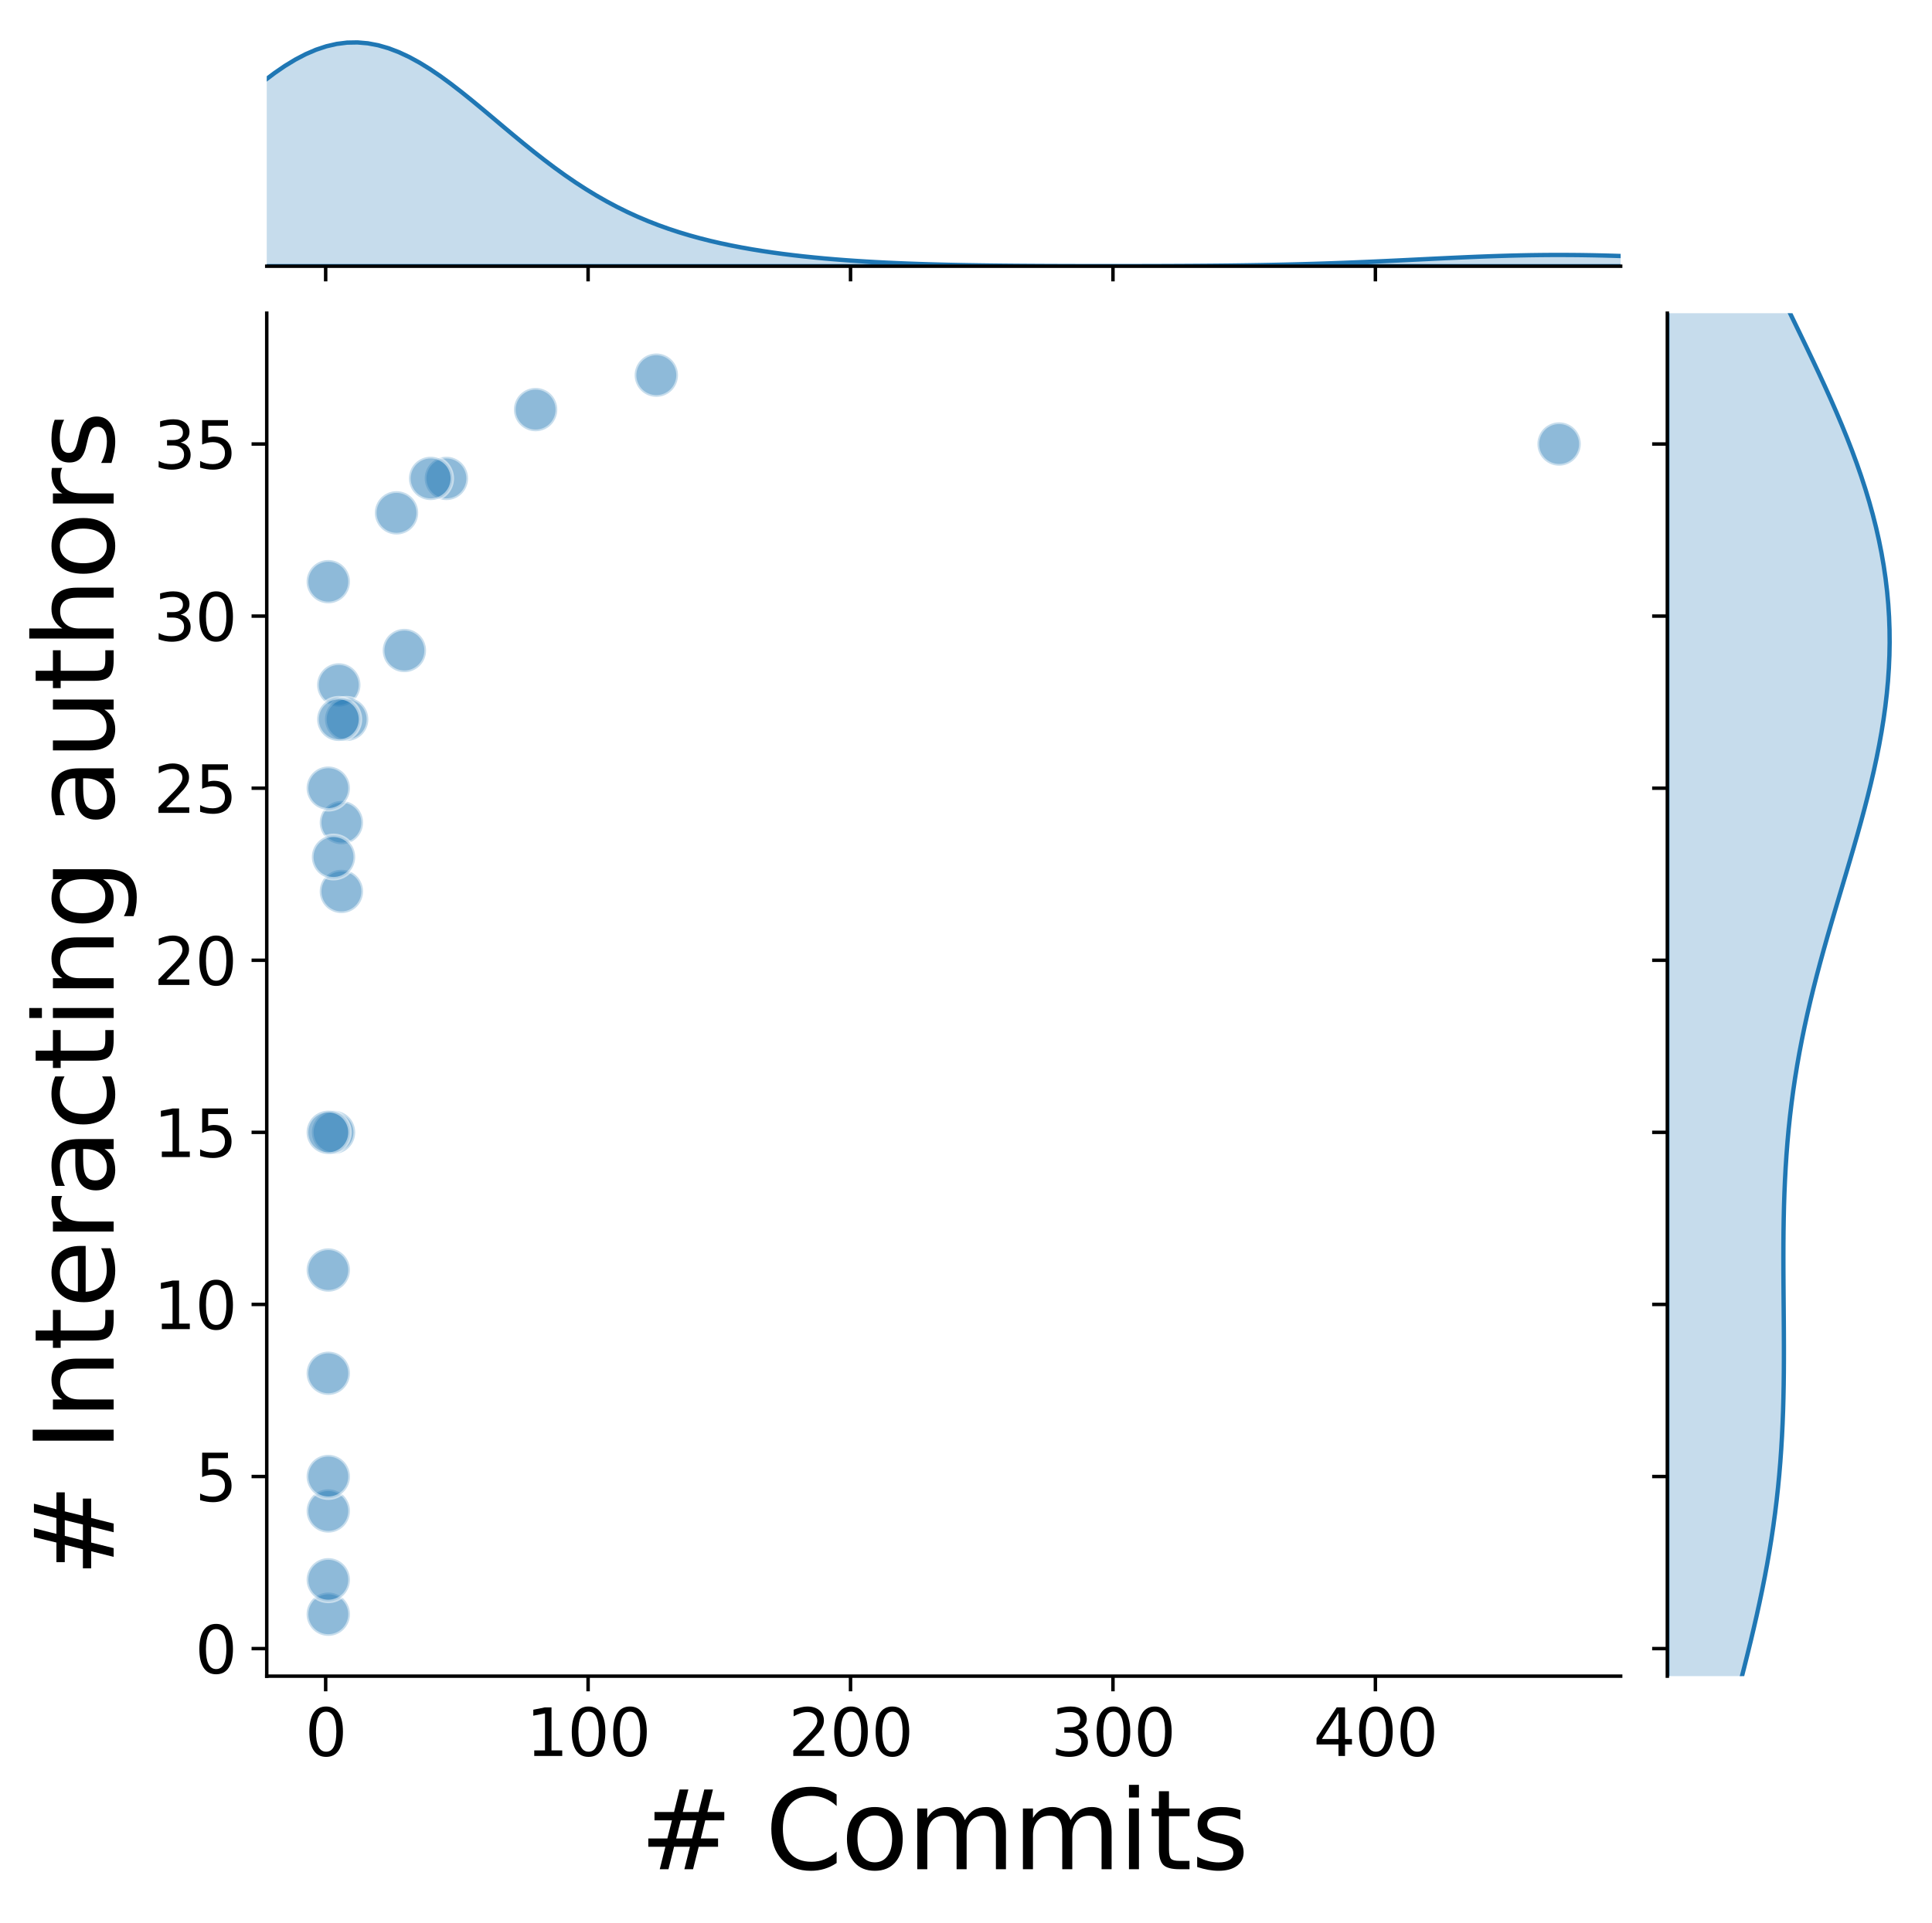
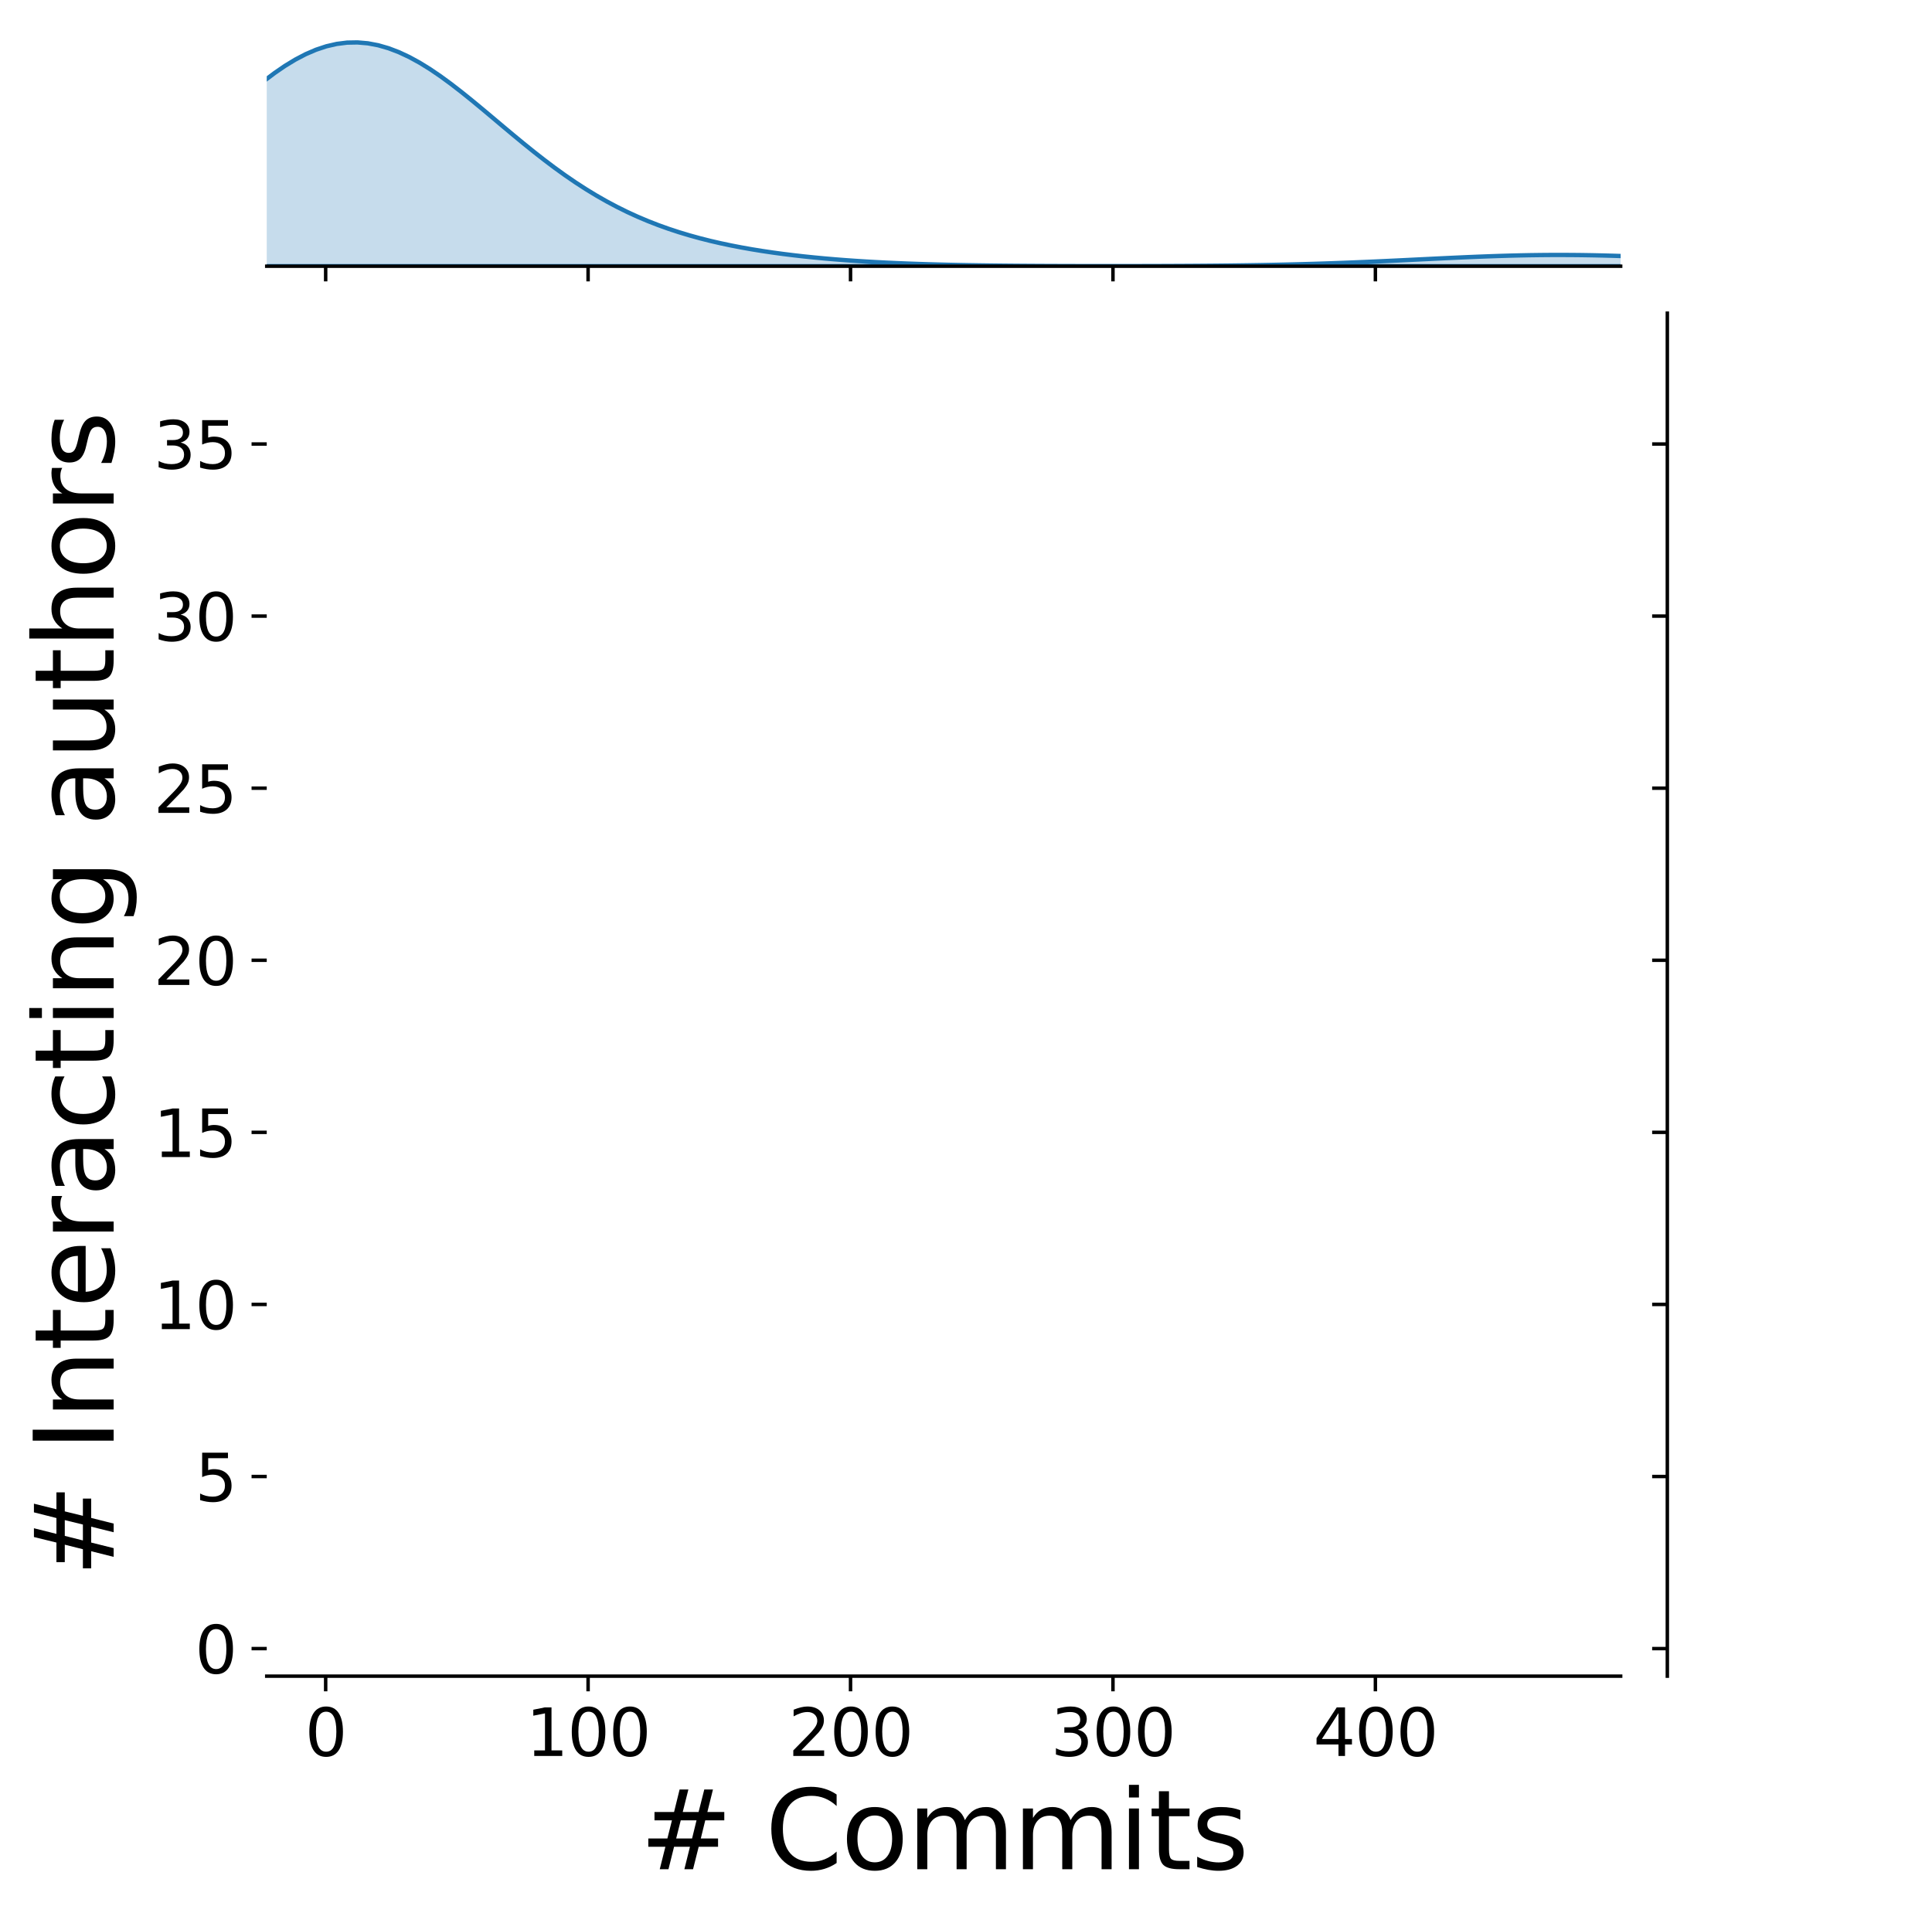
<svg xmlns="http://www.w3.org/2000/svg" xmlns:xlink="http://www.w3.org/1999/xlink" width="445.313pt" height="443.353pt" viewBox="0 0 445.313 443.353" version="1.1">
  <defs>
    <style type="text/css">*{stroke-linejoin: round; stroke-linecap: butt}</style>
  </defs>
  <g id="figure_1">
    <g id="patch_1">
      <path d="M 0 443.353  L 445.313 443.353  L 445.313 0  L 0 0  z " style="fill: #ffffff" />
    </g>
    <g id="axes_1">
      <g id="patch_2">
        <path d="M 61.483 386.44  L 373.548 386.44  L 373.548 72.213  L 61.483 72.213  z " style="fill: #ffffff" />
      </g>
      <g id="PathCollection_1">
        <defs>
-           <path id="me40877648b" d="M 0 5  C 1.326 5 2.598 4.473 3.536 3.536  C 4.473 2.598 5 1.326 5 0  C 5 -1.326 4.473 -2.598 3.536 -3.536  C 2.598 -4.473 1.326 -5 0 -5  C -1.326 -5 -2.598 -4.473 -3.536 -3.536  C -4.473 -2.598 -5 -1.326 -5 0  C -5 1.326 -4.473 2.598 -3.536 3.536  C -2.598 4.473 -1.326 5 0 5  z " style="stroke: #ffffff; stroke-opacity: 0.5; stroke-width: 0.8" />
-         </defs>
+           </defs>
        <g clip-path="url(#p3b88d4dcb7)">
          <use xlink:href="#me40877648b" x="359.363" y="102.366" style="fill: #1f77b4; fill-opacity: 0.5; stroke: #ffffff; stroke-opacity: 0.5; stroke-width: 0.8" />
          <use xlink:href="#me40877648b" x="102.888" y="110.301" style="fill: #1f77b4; fill-opacity: 0.5; stroke: #ffffff; stroke-opacity: 0.5; stroke-width: 0.8" />
          <use xlink:href="#me40877648b" x="99.258" y="110.301" style="fill: #1f77b4; fill-opacity: 0.5; stroke: #ffffff; stroke-opacity: 0.5; stroke-width: 0.8" />
          <use xlink:href="#me40877648b" x="78.087" y="157.911" style="fill: #1f77b4; fill-opacity: 0.5; stroke: #ffffff; stroke-opacity: 0.5; stroke-width: 0.8" />
          <use xlink:href="#me40877648b" x="75.668" y="134.106" style="fill: #1f77b4; fill-opacity: 0.5; stroke: #ffffff; stroke-opacity: 0.5; stroke-width: 0.8" />
          <use xlink:href="#me40877648b" x="79.902" y="165.846" style="fill: #1f77b4; fill-opacity: 0.5; stroke: #ffffff; stroke-opacity: 0.5; stroke-width: 0.8" />
          <use xlink:href="#me40877648b" x="75.668" y="316.612" style="fill: #1f77b4; fill-opacity: 0.5; stroke: #ffffff; stroke-opacity: 0.5; stroke-width: 0.8" />
          <use xlink:href="#me40877648b" x="91.395" y="118.236" style="fill: #1f77b4; fill-opacity: 0.5; stroke: #ffffff; stroke-opacity: 0.5; stroke-width: 0.8" />
          <use xlink:href="#me40877648b" x="78.692" y="189.651" style="fill: #1f77b4; fill-opacity: 0.5; stroke: #ffffff; stroke-opacity: 0.5; stroke-width: 0.8" />
          <use xlink:href="#me40877648b" x="75.668" y="372.157" style="fill: #1f77b4; fill-opacity: 0.5; stroke: #ffffff; stroke-opacity: 0.5; stroke-width: 0.8" />
          <use xlink:href="#me40877648b" x="76.877" y="261.066" style="fill: #1f77b4; fill-opacity: 0.5; stroke: #ffffff; stroke-opacity: 0.5; stroke-width: 0.8" />
          <use xlink:href="#me40877648b" x="78.692" y="205.521" style="fill: #1f77b4; fill-opacity: 0.5; stroke: #ffffff; stroke-opacity: 0.5; stroke-width: 0.8" />
          <use xlink:href="#me40877648b" x="75.668" y="181.716" style="fill: #1f77b4; fill-opacity: 0.5; stroke: #ffffff; stroke-opacity: 0.5; stroke-width: 0.8" />
          <use xlink:href="#me40877648b" x="151.279" y="86.496" style="fill: #1f77b4; fill-opacity: 0.5; stroke: #ffffff; stroke-opacity: 0.5; stroke-width: 0.8" />
          <use xlink:href="#me40877648b" x="78.087" y="165.846" style="fill: #1f77b4; fill-opacity: 0.5; stroke: #ffffff; stroke-opacity: 0.5; stroke-width: 0.8" />
          <use xlink:href="#me40877648b" x="76.877" y="197.586" style="fill: #1f77b4; fill-opacity: 0.5; stroke: #ffffff; stroke-opacity: 0.5; stroke-width: 0.8" />
          <use xlink:href="#me40877648b" x="75.668" y="292.807" style="fill: #1f77b4; fill-opacity: 0.5; stroke: #ffffff; stroke-opacity: 0.5; stroke-width: 0.8" />
          <use xlink:href="#me40877648b" x="123.454" y="94.431" style="fill: #1f77b4; fill-opacity: 0.5; stroke: #ffffff; stroke-opacity: 0.5; stroke-width: 0.8" />
          <use xlink:href="#me40877648b" x="75.668" y="348.352" style="fill: #1f77b4; fill-opacity: 0.5; stroke: #ffffff; stroke-opacity: 0.5; stroke-width: 0.8" />
          <use xlink:href="#me40877648b" x="75.668" y="364.222" style="fill: #1f77b4; fill-opacity: 0.5; stroke: #ffffff; stroke-opacity: 0.5; stroke-width: 0.8" />
          <use xlink:href="#me40877648b" x="75.668" y="340.417" style="fill: #1f77b4; fill-opacity: 0.5; stroke: #ffffff; stroke-opacity: 0.5; stroke-width: 0.8" />
          <use xlink:href="#me40877648b" x="75.668" y="261.066" style="fill: #1f77b4; fill-opacity: 0.5; stroke: #ffffff; stroke-opacity: 0.5; stroke-width: 0.8" />
          <use xlink:href="#me40877648b" x="93.21" y="149.976" style="fill: #1f77b4; fill-opacity: 0.5; stroke: #ffffff; stroke-opacity: 0.5; stroke-width: 0.8" />
        </g>
      </g>
      <g id="matplotlib.axis_1">
        <g id="xtick_1">
          <g id="line2d_1">
            <defs>
              <path id="mf50e7ca69f" d="M 0 0  L 0 3.5  " style="stroke: #000000; stroke-width: 0.8" />
            </defs>
            <g>
              <use xlink:href="#mf50e7ca69f" x="75.063" y="386.44" style="stroke: #000000; stroke-width: 0.8" />
            </g>
          </g>
          <g id="text_1">
            <g transform="translate(70.291 404.838) scale(0.15 -0.15)">
              <defs>
                <path id="DejaVuSans-30" d="M 2034 4250  Q 1547 4250 1301 3770  Q 1056 3291 1056 2328  Q 1056 1369 1301 889  Q 1547 409 2034 409  Q 2525 409 2770 889  Q 3016 1369 3016 2328  Q 3016 3291 2770 3770  Q 2525 4250 2034 4250  z M 2034 4750  Q 2819 4750 3233 4129  Q 3647 3509 3647 2328  Q 3647 1150 3233 529  Q 2819 -91 2034 -91  Q 1250 -91 836 529  Q 422 1150 422 2328  Q 422 3509 836 4129  Q 1250 4750 2034 4750  z " transform="scale(0.016)" />
              </defs>
              <use xlink:href="#DejaVuSans-30" />
            </g>
          </g>
        </g>
        <g id="xtick_2">
          <g id="line2d_2">
            <g>
              <use xlink:href="#mf50e7ca69f" x="135.552" y="386.44" style="stroke: #000000; stroke-width: 0.8" />
            </g>
          </g>
          <g id="text_2">
            <g transform="translate(121.236 404.838) scale(0.15 -0.15)">
              <defs>
                <path id="DejaVuSans-31" d="M 794 531  L 1825 531  L 1825 4091  L 703 3866  L 703 4441  L 1819 4666  L 2450 4666  L 2450 531  L 3481 531  L 3481 0  L 794 0  L 794 531  z " transform="scale(0.016)" />
              </defs>
              <use xlink:href="#DejaVuSans-31" />
              <use xlink:href="#DejaVuSans-30" x="63.623" />
              <use xlink:href="#DejaVuSans-30" x="127.246" />
            </g>
          </g>
        </g>
        <g id="xtick_3">
          <g id="line2d_3">
            <g>
              <use xlink:href="#mf50e7ca69f" x="196.042" y="386.44" style="stroke: #000000; stroke-width: 0.8" />
            </g>
          </g>
          <g id="text_3">
            <g transform="translate(181.726 404.838) scale(0.15 -0.15)">
              <defs>
                <path id="DejaVuSans-32" d="M 1228 531  L 3431 531  L 3431 0  L 469 0  L 469 531  Q 828 903 1448 1529  Q 2069 2156 2228 2338  Q 2531 2678 2651 2914  Q 2772 3150 2772 3378  Q 2772 3750 2511 3984  Q 2250 4219 1831 4219  Q 1534 4219 1204 4116  Q 875 4013 500 3803  L 500 4441  Q 881 4594 1212 4672  Q 1544 4750 1819 4750  Q 2544 4750 2975 4387  Q 3406 4025 3406 3419  Q 3406 3131 3298 2873  Q 3191 2616 2906 2266  Q 2828 2175 2409 1742  Q 1991 1309 1228 531  z " transform="scale(0.016)" />
              </defs>
              <use xlink:href="#DejaVuSans-32" />
              <use xlink:href="#DejaVuSans-30" x="63.623" />
              <use xlink:href="#DejaVuSans-30" x="127.246" />
            </g>
          </g>
        </g>
        <g id="xtick_4">
          <g id="line2d_4">
            <g>
              <use xlink:href="#mf50e7ca69f" x="256.531" y="386.44" style="stroke: #000000; stroke-width: 0.8" />
            </g>
          </g>
          <g id="text_4">
            <g transform="translate(242.215 404.838) scale(0.15 -0.15)">
              <defs>
                <path id="DejaVuSans-33" d="M 2597 2516  Q 3050 2419 3304 2112  Q 3559 1806 3559 1356  Q 3559 666 3084 287  Q 2609 -91 1734 -91  Q 1441 -91 1130 -33  Q 819 25 488 141  L 488 750  Q 750 597 1062 519  Q 1375 441 1716 441  Q 2309 441 2620 675  Q 2931 909 2931 1356  Q 2931 1769 2642 2001  Q 2353 2234 1838 2234  L 1294 2234  L 1294 2753  L 1863 2753  Q 2328 2753 2575 2939  Q 2822 3125 2822 3475  Q 2822 3834 2567 4026  Q 2313 4219 1838 4219  Q 1578 4219 1281 4162  Q 984 4106 628 3988  L 628 4550  Q 988 4650 1302 4700  Q 1616 4750 1894 4750  Q 2613 4750 3031 4423  Q 3450 4097 3450 3541  Q 3450 3153 3228 2886  Q 3006 2619 2597 2516  z " transform="scale(0.016)" />
              </defs>
              <use xlink:href="#DejaVuSans-33" />
              <use xlink:href="#DejaVuSans-30" x="63.623" />
              <use xlink:href="#DejaVuSans-30" x="127.246" />
            </g>
          </g>
        </g>
        <g id="xtick_5">
          <g id="line2d_5">
            <g>
              <use xlink:href="#mf50e7ca69f" x="317.02" y="386.44" style="stroke: #000000; stroke-width: 0.8" />
            </g>
          </g>
          <g id="text_5">
            <g transform="translate(302.705 404.838) scale(0.15 -0.15)">
              <defs>
                <path id="DejaVuSans-34" d="M 2419 4116  L 825 1625  L 2419 1625  L 2419 4116  z M 2253 4666  L 3047 4666  L 3047 1625  L 3713 1625  L 3713 1100  L 3047 1100  L 3047 0  L 2419 0  L 2419 1100  L 313 1100  L 313 1709  L 2253 4666  z " transform="scale(0.016)" />
              </defs>
              <use xlink:href="#DejaVuSans-34" />
              <use xlink:href="#DejaVuSans-30" x="63.623" />
              <use xlink:href="#DejaVuSans-30" x="127.246" />
            </g>
          </g>
        </g>
        <g id="text_6">
          <g transform="translate(147.455 430.953) scale(0.25 -0.25)">
            <defs>
              <path id="DejaVuSans-23" d="M 3272 2816  L 2363 2816  L 2100 1772  L 3016 1772  L 3272 2816  z M 2803 4594  L 2478 3297  L 3391 3297  L 3719 4594  L 4219 4594  L 3897 3297  L 4872 3297  L 4872 2816  L 3775 2816  L 3519 1772  L 4513 1772  L 4513 1294  L 3397 1294  L 3072 0  L 2572 0  L 2894 1294  L 1978 1294  L 1656 0  L 1153 0  L 1478 1294  L 494 1294  L 494 1772  L 1594 1772  L 1856 2816  L 850 2816  L 850 3297  L 1978 3297  L 2297 4594  L 2803 4594  z " transform="scale(0.016)" />
              <path id="DejaVuSans-20" transform="scale(0.016)" />
              <path id="DejaVuSans-43" d="M 4122 4306  L 4122 3641  Q 3803 3938 3442 4084  Q 3081 4231 2675 4231  Q 1875 4231 1450 3742  Q 1025 3253 1025 2328  Q 1025 1406 1450 917  Q 1875 428 2675 428  Q 3081 428 3442 575  Q 3803 722 4122 1019  L 4122 359  Q 3791 134 3420 21  Q 3050 -91 2638 -91  Q 1578 -91 968 557  Q 359 1206 359 2328  Q 359 3453 968 4101  Q 1578 4750 2638 4750  Q 3056 4750 3426 4639  Q 3797 4528 4122 4306  z " transform="scale(0.016)" />
              <path id="DejaVuSans-6f" d="M 1959 3097  Q 1497 3097 1228 2736  Q 959 2375 959 1747  Q 959 1119 1226 758  Q 1494 397 1959 397  Q 2419 397 2687 759  Q 2956 1122 2956 1747  Q 2956 2369 2687 2733  Q 2419 3097 1959 3097  z M 1959 3584  Q 2709 3584 3137 3096  Q 3566 2609 3566 1747  Q 3566 888 3137 398  Q 2709 -91 1959 -91  Q 1206 -91 779 398  Q 353 888 353 1747  Q 353 2609 779 3096  Q 1206 3584 1959 3584  z " transform="scale(0.016)" />
              <path id="DejaVuSans-6d" d="M 3328 2828  Q 3544 3216 3844 3400  Q 4144 3584 4550 3584  Q 5097 3584 5394 3201  Q 5691 2819 5691 2113  L 5691 0  L 5113 0  L 5113 2094  Q 5113 2597 4934 2840  Q 4756 3084 4391 3084  Q 3944 3084 3684 2787  Q 3425 2491 3425 1978  L 3425 0  L 2847 0  L 2847 2094  Q 2847 2600 2669 2842  Q 2491 3084 2119 3084  Q 1678 3084 1418 2786  Q 1159 2488 1159 1978  L 1159 0  L 581 0  L 581 3500  L 1159 3500  L 1159 2956  Q 1356 3278 1631 3431  Q 1906 3584 2284 3584  Q 2666 3584 2933 3390  Q 3200 3197 3328 2828  z " transform="scale(0.016)" />
              <path id="DejaVuSans-69" d="M 603 3500  L 1178 3500  L 1178 0  L 603 0  L 603 3500  z M 603 4863  L 1178 4863  L 1178 4134  L 603 4134  L 603 4863  z " transform="scale(0.016)" />
              <path id="DejaVuSans-74" d="M 1172 4494  L 1172 3500  L 2356 3500  L 2356 3053  L 1172 3053  L 1172 1153  Q 1172 725 1289 603  Q 1406 481 1766 481  L 2356 481  L 2356 0  L 1766 0  Q 1100 0 847 248  Q 594 497 594 1153  L 594 3053  L 172 3053  L 172 3500  L 594 3500  L 594 4494  L 1172 4494  z " transform="scale(0.016)" />
              <path id="DejaVuSans-73" d="M 2834 3397  L 2834 2853  Q 2591 2978 2328 3040  Q 2066 3103 1784 3103  Q 1356 3103 1142 2972  Q 928 2841 928 2578  Q 928 2378 1081 2264  Q 1234 2150 1697 2047  L 1894 2003  Q 2506 1872 2764 1633  Q 3022 1394 3022 966  Q 3022 478 2636 193  Q 2250 -91 1575 -91  Q 1294 -91 989 -36  Q 684 19 347 128  L 347 722  Q 666 556 975 473  Q 1284 391 1588 391  Q 1994 391 2212 530  Q 2431 669 2431 922  Q 2431 1156 2273 1281  Q 2116 1406 1581 1522  L 1381 1569  Q 847 1681 609 1914  Q 372 2147 372 2553  Q 372 3047 722 3315  Q 1072 3584 1716 3584  Q 2034 3584 2315 3537  Q 2597 3491 2834 3397  z " transform="scale(0.016)" />
            </defs>
            <use xlink:href="#DejaVuSans-23" />
            <use xlink:href="#DejaVuSans-20" x="83.789" />
            <use xlink:href="#DejaVuSans-43" x="115.576" />
            <use xlink:href="#DejaVuSans-6f" x="185.4" />
            <use xlink:href="#DejaVuSans-6d" x="246.582" />
            <use xlink:href="#DejaVuSans-6d" x="343.994" />
            <use xlink:href="#DejaVuSans-69" x="441.406" />
            <use xlink:href="#DejaVuSans-74" x="469.189" />
            <use xlink:href="#DejaVuSans-73" x="508.398" />
          </g>
        </g>
      </g>
      <g id="matplotlib.axis_2">
        <g id="ytick_1">
          <g id="line2d_6">
            <defs>
              <path id="m1c0f7791a8" d="M 0 0  L -3.5 0  " style="stroke: #000000; stroke-width: 0.8" />
            </defs>
            <g>
              <use xlink:href="#m1c0f7791a8" x="61.483" y="380.092" style="stroke: #000000; stroke-width: 0.8" />
            </g>
          </g>
          <g id="text_7">
            <g transform="translate(44.939 385.791) scale(0.15 -0.15)">
              <use xlink:href="#DejaVuSans-30" />
            </g>
          </g>
        </g>
        <g id="ytick_2">
          <g id="line2d_7">
            <g>
              <use xlink:href="#m1c0f7791a8" x="61.483" y="340.417" style="stroke: #000000; stroke-width: 0.8" />
            </g>
          </g>
          <g id="text_8">
            <g transform="translate(44.939 346.116) scale(0.15 -0.15)">
              <defs>
                <path id="DejaVuSans-35" d="M 691 4666  L 3169 4666  L 3169 4134  L 1269 4134  L 1269 2991  Q 1406 3038 1543 3061  Q 1681 3084 1819 3084  Q 2600 3084 3056 2656  Q 3513 2228 3513 1497  Q 3513 744 3044 326  Q 2575 -91 1722 -91  Q 1428 -91 1123 -41  Q 819 9 494 109  L 494 744  Q 775 591 1075 516  Q 1375 441 1709 441  Q 2250 441 2565 725  Q 2881 1009 2881 1497  Q 2881 1984 2565 2268  Q 2250 2553 1709 2553  Q 1456 2553 1204 2497  Q 953 2441 691 2322  L 691 4666  z " transform="scale(0.016)" />
              </defs>
              <use xlink:href="#DejaVuSans-35" />
            </g>
          </g>
        </g>
        <g id="ytick_3">
          <g id="line2d_8">
            <g>
              <use xlink:href="#m1c0f7791a8" x="61.483" y="300.742" style="stroke: #000000; stroke-width: 0.8" />
            </g>
          </g>
          <g id="text_9">
            <g transform="translate(35.395 306.44) scale(0.15 -0.15)">
              <use xlink:href="#DejaVuSans-31" />
              <use xlink:href="#DejaVuSans-30" x="63.623" />
            </g>
          </g>
        </g>
        <g id="ytick_4">
          <g id="line2d_9">
            <g>
              <use xlink:href="#m1c0f7791a8" x="61.483" y="261.066" style="stroke: #000000; stroke-width: 0.8" />
            </g>
          </g>
          <g id="text_10">
            <g transform="translate(35.395 266.765) scale(0.15 -0.15)">
              <use xlink:href="#DejaVuSans-31" />
              <use xlink:href="#DejaVuSans-35" x="63.623" />
            </g>
          </g>
        </g>
        <g id="ytick_5">
          <g id="line2d_10">
            <g>
              <use xlink:href="#m1c0f7791a8" x="61.483" y="221.391" style="stroke: #000000; stroke-width: 0.8" />
            </g>
          </g>
          <g id="text_11">
            <g transform="translate(35.395 227.09) scale(0.15 -0.15)">
              <use xlink:href="#DejaVuSans-32" />
              <use xlink:href="#DejaVuSans-30" x="63.623" />
            </g>
          </g>
        </g>
        <g id="ytick_6">
          <g id="line2d_11">
            <g>
              <use xlink:href="#m1c0f7791a8" x="61.483" y="181.716" style="stroke: #000000; stroke-width: 0.8" />
            </g>
          </g>
          <g id="text_12">
            <g transform="translate(35.395 187.415) scale(0.15 -0.15)">
              <use xlink:href="#DejaVuSans-32" />
              <use xlink:href="#DejaVuSans-35" x="63.623" />
            </g>
          </g>
        </g>
        <g id="ytick_7">
          <g id="line2d_12">
            <g>
              <use xlink:href="#m1c0f7791a8" x="61.483" y="142.041" style="stroke: #000000; stroke-width: 0.8" />
            </g>
          </g>
          <g id="text_13">
            <g transform="translate(35.395 147.74) scale(0.15 -0.15)">
              <use xlink:href="#DejaVuSans-33" />
              <use xlink:href="#DejaVuSans-30" x="63.623" />
            </g>
          </g>
        </g>
        <g id="ytick_8">
          <g id="line2d_13">
            <g>
              <use xlink:href="#m1c0f7791a8" x="61.483" y="102.366" style="stroke: #000000; stroke-width: 0.8" />
            </g>
          </g>
          <g id="text_14">
            <g transform="translate(35.395 108.065) scale(0.15 -0.15)">
              <use xlink:href="#DejaVuSans-33" />
              <use xlink:href="#DejaVuSans-35" x="63.623" />
            </g>
          </g>
        </g>
        <g id="text_15">
          <g transform="translate(26.196 363.553) rotate(-90) scale(0.25 -0.25)">
            <defs>
              <path id="DejaVuSans-49" d="M 628 4666  L 1259 4666  L 1259 0  L 628 0  L 628 4666  z " transform="scale(0.016)" />
              <path id="DejaVuSans-6e" d="M 3513 2113  L 3513 0  L 2938 0  L 2938 2094  Q 2938 2591 2744 2837  Q 2550 3084 2163 3084  Q 1697 3084 1428 2787  Q 1159 2491 1159 1978  L 1159 0  L 581 0  L 581 3500  L 1159 3500  L 1159 2956  Q 1366 3272 1645 3428  Q 1925 3584 2291 3584  Q 2894 3584 3203 3211  Q 3513 2838 3513 2113  z " transform="scale(0.016)" />
              <path id="DejaVuSans-65" d="M 3597 1894  L 3597 1613  L 953 1613  Q 991 1019 1311 708  Q 1631 397 2203 397  Q 2534 397 2845 478  Q 3156 559 3463 722  L 3463 178  Q 3153 47 2828 -22  Q 2503 -91 2169 -91  Q 1331 -91 842 396  Q 353 884 353 1716  Q 353 2575 817 3079  Q 1281 3584 2069 3584  Q 2775 3584 3186 3129  Q 3597 2675 3597 1894  z M 3022 2063  Q 3016 2534 2758 2815  Q 2500 3097 2075 3097  Q 1594 3097 1305 2825  Q 1016 2553 972 2059  L 3022 2063  z " transform="scale(0.016)" />
              <path id="DejaVuSans-72" d="M 2631 2963  Q 2534 3019 2420 3045  Q 2306 3072 2169 3072  Q 1681 3072 1420 2755  Q 1159 2438 1159 1844  L 1159 0  L 581 0  L 581 3500  L 1159 3500  L 1159 2956  Q 1341 3275 1631 3429  Q 1922 3584 2338 3584  Q 2397 3584 2469 3576  Q 2541 3569 2628 3553  L 2631 2963  z " transform="scale(0.016)" />
              <path id="DejaVuSans-61" d="M 2194 1759  Q 1497 1759 1228 1600  Q 959 1441 959 1056  Q 959 750 1161 570  Q 1363 391 1709 391  Q 2188 391 2477 730  Q 2766 1069 2766 1631  L 2766 1759  L 2194 1759  z M 3341 1997  L 3341 0  L 2766 0  L 2766 531  Q 2569 213 2275 61  Q 1981 -91 1556 -91  Q 1019 -91 701 211  Q 384 513 384 1019  Q 384 1609 779 1909  Q 1175 2209 1959 2209  L 2766 2209  L 2766 2266  Q 2766 2663 2505 2880  Q 2244 3097 1772 3097  Q 1472 3097 1187 3025  Q 903 2953 641 2809  L 641 3341  Q 956 3463 1253 3523  Q 1550 3584 1831 3584  Q 2591 3584 2966 3190  Q 3341 2797 3341 1997  z " transform="scale(0.016)" />
              <path id="DejaVuSans-63" d="M 3122 3366  L 3122 2828  Q 2878 2963 2633 3030  Q 2388 3097 2138 3097  Q 1578 3097 1268 2742  Q 959 2388 959 1747  Q 959 1106 1268 751  Q 1578 397 2138 397  Q 2388 397 2633 464  Q 2878 531 3122 666  L 3122 134  Q 2881 22 2623 -34  Q 2366 -91 2075 -91  Q 1284 -91 818 406  Q 353 903 353 1747  Q 353 2603 823 3093  Q 1294 3584 2113 3584  Q 2378 3584 2631 3529  Q 2884 3475 3122 3366  z " transform="scale(0.016)" />
              <path id="DejaVuSans-67" d="M 2906 1791  Q 2906 2416 2648 2759  Q 2391 3103 1925 3103  Q 1463 3103 1205 2759  Q 947 2416 947 1791  Q 947 1169 1205 825  Q 1463 481 1925 481  Q 2391 481 2648 825  Q 2906 1169 2906 1791  z M 3481 434  Q 3481 -459 3084 -895  Q 2688 -1331 1869 -1331  Q 1566 -1331 1297 -1286  Q 1028 -1241 775 -1147  L 775 -588  Q 1028 -725 1275 -790  Q 1522 -856 1778 -856  Q 2344 -856 2625 -561  Q 2906 -266 2906 331  L 2906 616  Q 2728 306 2450 153  Q 2172 0 1784 0  Q 1141 0 747 490  Q 353 981 353 1791  Q 353 2603 747 3093  Q 1141 3584 1784 3584  Q 2172 3584 2450 3431  Q 2728 3278 2906 2969  L 2906 3500  L 3481 3500  L 3481 434  z " transform="scale(0.016)" />
              <path id="DejaVuSans-75" d="M 544 1381  L 544 3500  L 1119 3500  L 1119 1403  Q 1119 906 1312 657  Q 1506 409 1894 409  Q 2359 409 2629 706  Q 2900 1003 2900 1516  L 2900 3500  L 3475 3500  L 3475 0  L 2900 0  L 2900 538  Q 2691 219 2414 64  Q 2138 -91 1772 -91  Q 1169 -91 856 284  Q 544 659 544 1381  z M 1991 3584  L 1991 3584  z " transform="scale(0.016)" />
              <path id="DejaVuSans-68" d="M 3513 2113  L 3513 0  L 2938 0  L 2938 2094  Q 2938 2591 2744 2837  Q 2550 3084 2163 3084  Q 1697 3084 1428 2787  Q 1159 2491 1159 1978  L 1159 0  L 581 0  L 581 4863  L 1159 4863  L 1159 2956  Q 1366 3272 1645 3428  Q 1925 3584 2291 3584  Q 2894 3584 3203 3211  Q 3513 2838 3513 2113  z " transform="scale(0.016)" />
            </defs>
            <use xlink:href="#DejaVuSans-23" />
            <use xlink:href="#DejaVuSans-20" x="83.789" />
            <use xlink:href="#DejaVuSans-49" x="115.576" />
            <use xlink:href="#DejaVuSans-6e" x="145.068" />
            <use xlink:href="#DejaVuSans-74" x="208.447" />
            <use xlink:href="#DejaVuSans-65" x="247.656" />
            <use xlink:href="#DejaVuSans-72" x="309.18" />
            <use xlink:href="#DejaVuSans-61" x="350.293" />
            <use xlink:href="#DejaVuSans-63" x="411.572" />
            <use xlink:href="#DejaVuSans-74" x="466.553" />
            <use xlink:href="#DejaVuSans-69" x="505.762" />
            <use xlink:href="#DejaVuSans-6e" x="533.545" />
            <use xlink:href="#DejaVuSans-67" x="596.924" />
            <use xlink:href="#DejaVuSans-20" x="660.4" />
            <use xlink:href="#DejaVuSans-61" x="692.188" />
            <use xlink:href="#DejaVuSans-75" x="753.467" />
            <use xlink:href="#DejaVuSans-74" x="816.846" />
            <use xlink:href="#DejaVuSans-68" x="856.055" />
            <use xlink:href="#DejaVuSans-6f" x="919.434" />
            <use xlink:href="#DejaVuSans-72" x="980.615" />
            <use xlink:href="#DejaVuSans-73" x="1021.729" />
          </g>
        </g>
      </g>
      <g id="patch_3">
-         <path d="M 61.483 386.44  L 61.483 72.213  " style="fill: none; stroke: #000000; stroke-width: 0.8; stroke-linejoin: miter; stroke-linecap: square" />
-       </g>
+         </g>
      <g id="patch_4">
        <path d="M 61.483 386.44  L 373.548 386.44  " style="fill: none; stroke: #000000; stroke-width: 0.8; stroke-linejoin: miter; stroke-linecap: square" />
      </g>
    </g>
    <g id="axes_2">
      <g id="patch_5">
        <path d="M 61.483 61.377  L 373.548 61.377  L 373.548 7.2  L 61.483 7.2  z " style="fill: #ffffff" />
      </g>
      <g id="PolyCollection_1">
        <path d="M -20.438 60.943  L -20.438 61.377  L -18.047 61.377  L -15.655 61.377  L -13.264 61.377  L -10.872 61.377  L -8.481 61.377  L -6.089 61.377  L -3.698 61.377  L -1.306 61.377  L 1.085 61.377  L 3.477 61.377  L 5.868 61.377  L 8.26 61.377  L 10.651 61.377  L 13.043 61.377  L 15.434 61.377  L 17.826 61.377  L 20.217 61.377  L 22.609 61.377  L 25 61.377  L 27.392 61.377  L 29.783 61.377  L 32.175 61.377  L 34.566 61.377  L 36.958 61.377  L 39.349 61.377  L 41.741 61.377  L 44.132 61.377  L 46.524 61.377  L 48.915 61.377  L 51.307 61.377  L 53.698 61.377  L 56.09 61.377  L 58.481 61.377  L 60.873 61.377  L 63.264 61.377  L 65.656 61.377  L 68.047 61.377  L 70.438 61.377  L 72.83 61.377  L 75.221 61.377  L 77.613 61.377  L 80.004 61.377  L 82.396 61.377  L 84.787 61.377  L 87.179 61.377  L 89.57 61.377  L 91.962 61.377  L 94.353 61.377  L 96.745 61.377  L 99.136 61.377  L 101.528 61.377  L 103.919 61.377  L 106.311 61.377  L 108.702 61.377  L 111.094 61.377  L 113.485 61.377  L 115.877 61.377  L 118.268 61.377  L 120.66 61.377  L 123.051 61.377  L 125.443 61.377  L 127.834 61.377  L 130.226 61.377  L 132.617 61.377  L 135.009 61.377  L 137.4 61.377  L 139.792 61.377  L 142.183 61.377  L 144.575 61.377  L 146.966 61.377  L 149.358 61.377  L 151.749 61.377  L 154.141 61.377  L 156.532 61.377  L 158.924 61.377  L 161.315 61.377  L 163.707 61.377  L 166.098 61.377  L 168.49 61.377  L 170.881 61.377  L 173.273 61.377  L 175.664 61.377  L 178.056 61.377  L 180.447 61.377  L 182.839 61.377  L 185.23 61.377  L 187.622 61.377  L 190.013 61.377  L 192.405 61.377  L 194.796 61.377  L 197.188 61.377  L 199.579 61.377  L 201.971 61.377  L 204.362 61.377  L 206.754 61.377  L 209.145 61.377  L 211.537 61.377  L 213.928 61.377  L 216.319 61.377  L 218.711 61.377  L 221.102 61.377  L 223.494 61.377  L 225.885 61.377  L 228.277 61.377  L 230.668 61.377  L 233.06 61.377  L 235.451 61.377  L 237.843 61.377  L 240.234 61.377  L 242.626 61.377  L 245.017 61.377  L 247.409 61.377  L 249.8 61.377  L 252.192 61.377  L 254.583 61.377  L 256.975 61.377  L 259.366 61.377  L 261.758 61.377  L 264.149 61.377  L 266.541 61.377  L 268.932 61.377  L 271.324 61.377  L 273.715 61.377  L 276.107 61.377  L 278.498 61.377  L 280.89 61.377  L 283.281 61.377  L 285.673 61.377  L 288.064 61.377  L 290.456 61.377  L 292.847 61.377  L 295.239 61.377  L 297.63 61.377  L 300.022 61.377  L 302.413 61.377  L 304.805 61.377  L 307.196 61.377  L 309.588 61.377  L 311.979 61.377  L 314.371 61.377  L 316.762 61.377  L 319.154 61.377  L 321.545 61.377  L 323.937 61.377  L 326.328 61.377  L 328.72 61.377  L 331.111 61.377  L 333.503 61.377  L 335.894 61.377  L 338.286 61.377  L 340.677 61.377  L 343.069 61.377  L 345.46 61.377  L 347.852 61.377  L 350.243 61.377  L 352.635 61.377  L 355.026 61.377  L 357.418 61.377  L 359.809 61.377  L 362.2 61.377  L 364.592 61.377  L 366.983 61.377  L 369.375 61.377  L 371.766 61.377  L 374.158 61.377  L 376.549 61.377  L 378.941 61.377  L 381.332 61.377  L 383.724 61.377  L 386.115 61.377  L 388.507 61.377  L 390.898 61.377  L 393.29 61.377  L 395.681 61.377  L 398.073 61.377  L 400.464 61.377  L 402.856 61.377  L 405.247 61.377  L 407.639 61.377  L 410.03 61.377  L 412.422 61.377  L 414.813 61.377  L 417.205 61.377  L 419.596 61.377  L 421.988 61.377  L 424.379 61.377  L 426.771 61.377  L 429.162 61.377  L 431.554 61.377  L 433.945 61.377  L 436.337 61.377  L 438.728 61.377  L 441.12 61.377  L 443.511 61.377  L 445.903 61.377  L 448.294 61.377  L 450.686 61.377  L 453.077 61.377  L 455.469 61.377  L 455.469 61.348  L 455.469 61.348  L 453.077 61.341  L 450.686 61.332  L 448.294 61.322  L 445.903 61.31  L 443.511 61.295  L 441.12 61.277  L 438.728 61.256  L 436.337 61.232  L 433.945 61.204  L 431.554 61.172  L 429.162 61.135  L 426.771 61.093  L 424.379 61.046  L 421.988 60.993  L 419.596 60.934  L 417.205 60.868  L 414.813 60.797  L 412.422 60.718  L 410.03 60.634  L 407.639 60.543  L 405.247 60.446  L 402.856 60.344  L 400.464 60.237  L 398.073 60.126  L 395.681 60.012  L 393.29 59.895  L 390.898 59.778  L 388.507 59.66  L 386.115 59.545  L 383.724 59.432  L 381.332 59.325  L 378.941 59.223  L 376.549 59.128  L 374.158 59.043  L 371.766 58.968  L 369.375 58.904  L 366.983 58.853  L 364.592 58.815  L 362.2 58.791  L 359.809 58.781  L 357.418 58.785  L 355.026 58.804  L 352.635 58.837  L 350.243 58.884  L 347.852 58.943  L 345.46 59.014  L 343.069 59.096  L 340.677 59.187  L 338.286 59.286  L 335.894 59.392  L 333.503 59.502  L 331.111 59.617  L 328.72 59.734  L 326.328 59.851  L 323.937 59.968  L 321.545 60.084  L 319.154 60.196  L 316.762 60.305  L 314.371 60.409  L 311.979 60.507  L 309.588 60.601  L 307.196 60.688  L 304.805 60.768  L 302.413 60.842  L 300.022 60.91  L 297.63 60.971  L 295.239 61.027  L 292.847 61.076  L 290.456 61.12  L 288.064 61.159  L 285.673 61.192  L 283.281 61.222  L 280.89 61.247  L 278.498 61.269  L 276.107 61.287  L 273.715 61.303  L 271.324 61.315  L 268.932 61.326  L 266.541 61.334  L 264.149 61.34  L 261.758 61.345  L 259.366 61.348  L 256.975 61.35  L 254.583 61.35  L 252.192 61.348  L 249.8 61.345  L 247.409 61.341  L 245.017 61.335  L 242.626 61.326  L 240.234 61.316  L 237.843 61.302  L 235.451 61.286  L 233.06 61.267  L 230.668 61.244  L 228.277 61.216  L 225.885 61.184  L 223.494 61.146  L 221.102 61.102  L 218.711 61.052  L 216.319 60.993  L 213.928 60.926  L 211.537 60.85  L 209.145 60.764  L 206.754 60.666  L 204.362 60.556  L 201.971 60.434  L 199.579 60.297  L 197.188 60.145  L 194.796 59.976  L 192.405 59.79  L 190.013 59.585  L 187.622 59.359  L 185.23 59.112  L 182.839 58.841  L 180.447 58.544  L 178.056 58.219  L 175.664 57.865  L 173.273 57.477  L 170.881 57.053  L 168.49 56.591  L 166.098 56.085  L 163.707 55.533  L 161.315 54.929  L 158.924 54.269  L 156.532 53.549  L 154.141 52.764  L 151.749 51.908  L 149.358 50.976  L 146.966 49.965  L 144.575 48.87  L 142.183 47.686  L 139.792 46.412  L 137.4 45.046  L 135.009 43.587  L 132.617 42.036  L 130.226 40.396  L 127.834 38.672  L 125.443 36.87  L 123.051 34.999  L 120.66 33.07  L 118.268 31.096  L 115.877 29.094  L 113.485 27.08  L 111.094 25.074  L 108.702 23.098  L 106.311 21.174  L 103.919 19.326  L 101.528 17.576  L 99.136 15.95  L 96.745 14.471  L 94.353 13.161  L 91.962 12.04  L 89.57 11.127  L 87.179 10.438  L 84.787 9.986  L 82.396 9.78  L 80.004 9.825  L 77.613 10.125  L 75.221 10.675  L 72.83 11.47  L 70.438 12.501  L 68.047 13.753  L 65.656 15.21  L 63.264 16.852  L 60.873 18.657  L 58.481 20.602  L 56.09 22.66  L 53.698 24.807  L 51.307 27.016  L 48.915 29.261  L 46.524 31.518  L 44.132 33.763  L 41.741 35.975  L 39.349 38.134  L 36.958 40.223  L 34.566 42.227  L 32.175 44.134  L 29.783 45.935  L 27.392 47.621  L 25 49.19  L 22.609 50.638  L 20.217 51.965  L 17.826 53.172  L 15.434 54.264  L 13.043 55.243  L 10.651 56.117  L 8.26 56.89  L 5.868 57.571  L 3.477 58.166  L 1.085 58.683  L -1.306 59.128  L -3.698 59.511  L -6.089 59.837  L -8.481 60.112  L -10.872 60.345  L -13.264 60.539  L -15.655 60.7  L -18.047 60.833  L -20.438 60.943  z " clip-path="url(#p193be0e2e9)" style="fill: #1f77b4; fill-opacity: 0.25; stroke: #1f77b4" />
      </g>
      <g id="matplotlib.axis_3">
        <g id="xtick_6">
          <g id="line2d_14">
            <g>
              <use xlink:href="#mf50e7ca69f" x="75.063" y="61.377" style="stroke: #000000; stroke-width: 0.8" />
            </g>
          </g>
        </g>
        <g id="xtick_7">
          <g id="line2d_15">
            <g>
              <use xlink:href="#mf50e7ca69f" x="135.552" y="61.377" style="stroke: #000000; stroke-width: 0.8" />
            </g>
          </g>
        </g>
        <g id="xtick_8">
          <g id="line2d_16">
            <g>
              <use xlink:href="#mf50e7ca69f" x="196.042" y="61.377" style="stroke: #000000; stroke-width: 0.8" />
            </g>
          </g>
        </g>
        <g id="xtick_9">
          <g id="line2d_17">
            <g>
              <use xlink:href="#mf50e7ca69f" x="256.531" y="61.377" style="stroke: #000000; stroke-width: 0.8" />
            </g>
          </g>
        </g>
        <g id="xtick_10">
          <g id="line2d_18">
            <g>
              <use xlink:href="#mf50e7ca69f" x="317.02" y="61.377" style="stroke: #000000; stroke-width: 0.8" />
            </g>
          </g>
        </g>
      </g>
      <g id="matplotlib.axis_4">
        <g id="ytick_9" />
        <g id="ytick_10" />
      </g>
      <g id="patch_6">
        <path d="M 61.483 61.377  L 373.548 61.377  " style="fill: none; stroke: #000000; stroke-width: 0.8; stroke-linejoin: miter; stroke-linecap: square" />
      </g>
    </g>
    <g id="axes_3">
      <g id="patch_7">
        <path d="M 384.309 386.44  L 438.113 386.44  L 438.113 72.213  L 384.309 72.213  z " style="fill: #ffffff" />
      </g>
      <g id="PolyCollection_2">
-         <path d="M 384.405 523.045  L 384.309 523.045  L 384.309 520.093  L 384.309 517.141  L 384.309 514.189  L 384.309 511.237  L 384.309 508.285  L 384.309 505.333  L 384.309 502.381  L 384.309 499.429  L 384.309 496.477  L 384.309 493.525  L 384.309 490.573  L 384.309 487.621  L 384.309 484.669  L 384.309 481.717  L 384.309 478.766  L 384.309 475.814  L 384.309 472.862  L 384.309 469.91  L 384.309 466.958  L 384.309 464.006  L 384.309 461.054  L 384.309 458.102  L 384.309 455.15  L 384.309 452.198  L 384.309 449.246  L 384.309 446.294  L 384.309 443.342  L 384.309 440.39  L 384.309 437.438  L 384.309 434.486  L 384.309 431.534  L 384.309 428.582  L 384.309 425.631  L 384.309 422.679  L 384.309 419.727  L 384.309 416.775  L 384.309 413.823  L 384.309 410.871  L 384.309 407.919  L 384.309 404.967  L 384.309 402.015  L 384.309 399.063  L 384.309 396.111  L 384.309 393.159  L 384.309 390.207  L 384.309 387.255  L 384.309 384.303  L 384.309 381.351  L 384.309 378.399  L 384.309 375.447  L 384.309 372.496  L 384.309 369.544  L 384.309 366.592  L 384.309 363.64  L 384.309 360.688  L 384.309 357.736  L 384.309 354.784  L 384.309 351.832  L 384.309 348.88  L 384.309 345.928  L 384.309 342.976  L 384.309 340.024  L 384.309 337.072  L 384.309 334.12  L 384.309 331.168  L 384.309 328.216  L 384.309 325.264  L 384.309 322.313  L 384.309 319.361  L 384.309 316.409  L 384.309 313.457  L 384.309 310.505  L 384.309 307.553  L 384.309 304.601  L 384.309 301.649  L 384.309 298.697  L 384.309 295.745  L 384.309 292.793  L 384.309 289.841  L 384.309 286.889  L 384.309 283.937  L 384.309 280.985  L 384.309 278.033  L 384.309 275.081  L 384.309 272.129  L 384.309 269.178  L 384.309 266.226  L 384.309 263.274  L 384.309 260.322  L 384.309 257.37  L 384.309 254.418  L 384.309 251.466  L 384.309 248.514  L 384.309 245.562  L 384.309 242.61  L 384.309 239.658  L 384.309 236.706  L 384.309 233.754  L 384.309 230.802  L 384.309 227.85  L 384.309 224.898  L 384.309 221.946  L 384.309 218.994  L 384.309 216.043  L 384.309 213.091  L 384.309 210.139  L 384.309 207.187  L 384.309 204.235  L 384.309 201.283  L 384.309 198.331  L 384.309 195.379  L 384.309 192.427  L 384.309 189.475  L 384.309 186.523  L 384.309 183.571  L 384.309 180.619  L 384.309 177.667  L 384.309 174.715  L 384.309 171.763  L 384.309 168.811  L 384.309 165.859  L 384.309 162.908  L 384.309 159.956  L 384.309 157.004  L 384.309 154.052  L 384.309 151.1  L 384.309 148.148  L 384.309 145.196  L 384.309 142.244  L 384.309 139.292  L 384.309 136.34  L 384.309 133.388  L 384.309 130.436  L 384.309 127.484  L 384.309 124.532  L 384.309 121.58  L 384.309 118.628  L 384.309 115.676  L 384.309 112.725  L 384.309 109.773  L 384.309 106.821  L 384.309 103.869  L 384.309 100.917  L 384.309 97.965  L 384.309 95.013  L 384.309 92.061  L 384.309 89.109  L 384.309 86.157  L 384.309 83.205  L 384.309 80.253  L 384.309 77.301  L 384.309 74.349  L 384.309 71.397  L 384.309 68.445  L 384.309 65.493  L 384.309 62.541  L 384.309 59.59  L 384.309 56.638  L 384.309 53.686  L 384.309 50.734  L 384.309 47.782  L 384.309 44.83  L 384.309 41.878  L 384.309 38.926  L 384.309 35.974  L 384.309 33.022  L 384.309 30.07  L 384.309 27.118  L 384.309 24.166  L 384.309 21.214  L 384.309 18.262  L 384.309 15.31  L 384.309 12.358  L 384.309 9.406  L 384.309 6.455  L 384.309 3.503  L 384.309 0.551  L 384.309 -2.401  L 384.309 -5.353  L 384.309 -8.305  L 384.309 -11.257  L 384.309 -14.209  L 384.309 -17.161  L 384.309 -20.113  L 384.309 -23.065  L 384.309 -26.017  L 384.309 -28.969  L 384.309 -31.921  L 384.309 -34.873  L 384.309 -37.825  L 384.309 -40.777  L 384.309 -43.728  L 384.309 -46.68  L 384.309 -49.632  L 384.309 -52.584  L 384.309 -55.536  L 384.309 -58.488  L 384.309 -61.44  L 384.309 -64.392  L 384.435 -64.392  L 384.435 -64.392  L 384.461 -61.44  L 384.492 -58.488  L 384.528 -55.536  L 384.571 -52.584  L 384.621 -49.632  L 384.679 -46.68  L 384.747 -43.728  L 384.825 -40.777  L 384.915 -37.825  L 385.019 -34.873  L 385.139 -31.921  L 385.275 -28.969  L 385.43 -26.017  L 385.605 -23.065  L 385.804 -20.113  L 386.027 -17.161  L 386.277 -14.209  L 386.557 -11.257  L 386.869 -8.305  L 387.215 -5.353  L 387.598 -2.401  L 388.02 0.551  L 388.482 3.503  L 388.989 6.455  L 389.541 9.406  L 390.14 12.358  L 390.788 15.31  L 391.487 18.262  L 392.238 21.214  L 393.041 24.166  L 393.898 27.118  L 394.808 30.07  L 395.771 33.022  L 396.787 35.974  L 397.854 38.926  L 398.97 41.878  L 400.135 44.83  L 401.345 47.782  L 402.597 50.734  L 403.887 53.686  L 405.213 56.638  L 406.569 59.59  L 407.951 62.541  L 409.354 65.493  L 410.772 68.445  L 412.2 71.397  L 413.632 74.349  L 415.062 77.301  L 416.485 80.253  L 417.893 83.205  L 419.281 86.157  L 420.643 89.109  L 421.974 92.061  L 423.266 95.013  L 424.516 97.965  L 425.717 100.917  L 426.865 103.869  L 427.956 106.821  L 428.984 109.773  L 429.947 112.725  L 430.841 115.676  L 431.662 118.628  L 432.409 121.58  L 433.08 124.532  L 433.671 127.484  L 434.183 130.436  L 434.614 133.388  L 434.963 136.34  L 435.231 139.292  L 435.418 142.244  L 435.524 145.196  L 435.551 148.148  L 435.499 151.1  L 435.371 154.052  L 435.169 157.004  L 434.895 159.956  L 434.551 162.908  L 434.142 165.859  L 433.669 168.811  L 433.137 171.763  L 432.55 174.715  L 431.912 177.667  L 431.227 180.619  L 430.5 183.571  L 429.736 186.523  L 428.94 189.475  L 428.116 192.427  L 427.271 195.379  L 426.409 198.331  L 425.536 201.283  L 424.657 204.235  L 423.777 207.187  L 422.901 210.139  L 422.035 213.091  L 421.182 216.043  L 420.348 218.994  L 419.537 221.946  L 418.751 224.898  L 417.996 227.85  L 417.274 230.802  L 416.588 233.754  L 415.94 236.706  L 415.332 239.658  L 414.765 242.61  L 414.242 245.562  L 413.761 248.514  L 413.324 251.466  L 412.931 254.418  L 412.58 257.37  L 412.271 260.322  L 412.003 263.274  L 411.774 266.226  L 411.582 269.178  L 411.424 272.129  L 411.299 275.081  L 411.203 278.033  L 411.135 280.985  L 411.089 283.937  L 411.065 286.889  L 411.057 289.841  L 411.063 292.793  L 411.079 295.745  L 411.101 298.697  L 411.126 301.649  L 411.15 304.601  L 411.169 307.553  L 411.18 310.505  L 411.178 313.457  L 411.162 316.409  L 411.126 319.361  L 411.068 322.313  L 410.986 325.264  L 410.875 328.216  L 410.734 331.168  L 410.56 334.12  L 410.351 337.072  L 410.106 340.024  L 409.823 342.976  L 409.501 345.928  L 409.14 348.88  L 408.739 351.832  L 408.299 354.784  L 407.82 357.736  L 407.304 360.688  L 406.751 363.64  L 406.163 366.592  L 405.544 369.544  L 404.894 372.496  L 404.217 375.447  L 403.517 378.399  L 402.795 381.351  L 402.056 384.303  L 401.304 387.255  L 400.541 390.207  L 399.771 393.159  L 398.999 396.111  L 398.228 399.063  L 397.462 402.015  L 396.703 404.967  L 395.955 407.919  L 395.222 410.871  L 394.506 413.823  L 393.809 416.775  L 393.135 419.727  L 392.484 422.679  L 391.86 425.631  L 391.262 428.582  L 390.693 431.534  L 390.152 434.486  L 389.642 437.438  L 389.161 440.39  L 388.71 443.342  L 388.289 446.294  L 387.897 449.246  L 387.534 452.198  L 387.198 455.15  L 386.89 458.102  L 386.607 461.054  L 386.349 464.006  L 386.114 466.958  L 385.901 469.91  L 385.709 472.862  L 385.536 475.814  L 385.381 478.766  L 385.242 481.717  L 385.119 484.669  L 385.01 487.621  L 384.914 490.573  L 384.829 493.525  L 384.755 496.477  L 384.69 499.429  L 384.633 502.381  L 384.584 505.333  L 384.542 508.285  L 384.505 511.237  L 384.474 514.189  L 384.447 517.141  L 384.424 520.093  L 384.405 523.045  z " clip-path="url(#p290d542f6e)" style="fill: #1f77b4; fill-opacity: 0.25; stroke: #1f77b4" />
-       </g>
+         </g>
      <g id="matplotlib.axis_5">
        <g id="xtick_11" />
        <g id="xtick_12" />
      </g>
      <g id="matplotlib.axis_6">
        <g id="ytick_11">
          <g id="line2d_19">
            <g>
              <use xlink:href="#m1c0f7791a8" x="384.309" y="380.092" style="stroke: #000000; stroke-width: 0.8" />
            </g>
          </g>
        </g>
        <g id="ytick_12">
          <g id="line2d_20">
            <g>
              <use xlink:href="#m1c0f7791a8" x="384.309" y="340.417" style="stroke: #000000; stroke-width: 0.8" />
            </g>
          </g>
        </g>
        <g id="ytick_13">
          <g id="line2d_21">
            <g>
              <use xlink:href="#m1c0f7791a8" x="384.309" y="300.742" style="stroke: #000000; stroke-width: 0.8" />
            </g>
          </g>
        </g>
        <g id="ytick_14">
          <g id="line2d_22">
            <g>
              <use xlink:href="#m1c0f7791a8" x="384.309" y="261.066" style="stroke: #000000; stroke-width: 0.8" />
            </g>
          </g>
        </g>
        <g id="ytick_15">
          <g id="line2d_23">
            <g>
              <use xlink:href="#m1c0f7791a8" x="384.309" y="221.391" style="stroke: #000000; stroke-width: 0.8" />
            </g>
          </g>
        </g>
        <g id="ytick_16">
          <g id="line2d_24">
            <g>
              <use xlink:href="#m1c0f7791a8" x="384.309" y="181.716" style="stroke: #000000; stroke-width: 0.8" />
            </g>
          </g>
        </g>
        <g id="ytick_17">
          <g id="line2d_25">
            <g>
              <use xlink:href="#m1c0f7791a8" x="384.309" y="142.041" style="stroke: #000000; stroke-width: 0.8" />
            </g>
          </g>
        </g>
        <g id="ytick_18">
          <g id="line2d_26">
            <g>
              <use xlink:href="#m1c0f7791a8" x="384.309" y="102.366" style="stroke: #000000; stroke-width: 0.8" />
            </g>
          </g>
        </g>
      </g>
      <g id="patch_8">
        <path d="M 384.309 386.44  L 384.309 72.213  " style="fill: none; stroke: #000000; stroke-width: 0.8; stroke-linejoin: miter; stroke-linecap: square" />
      </g>
    </g>
  </g>
  <defs>
    <clipPath id="p3b88d4dcb7">
      <rect x="61.483" y="72.213" width="312.065" height="314.227" />
    </clipPath>
    <clipPath id="p193be0e2e9">
      <rect x="61.483" y="7.2" width="312.065" height="54.177" />
    </clipPath>
    <clipPath id="p290d542f6e">
      <rect x="384.309" y="72.213" width="53.804" height="314.227" />
    </clipPath>
  </defs>
</svg>